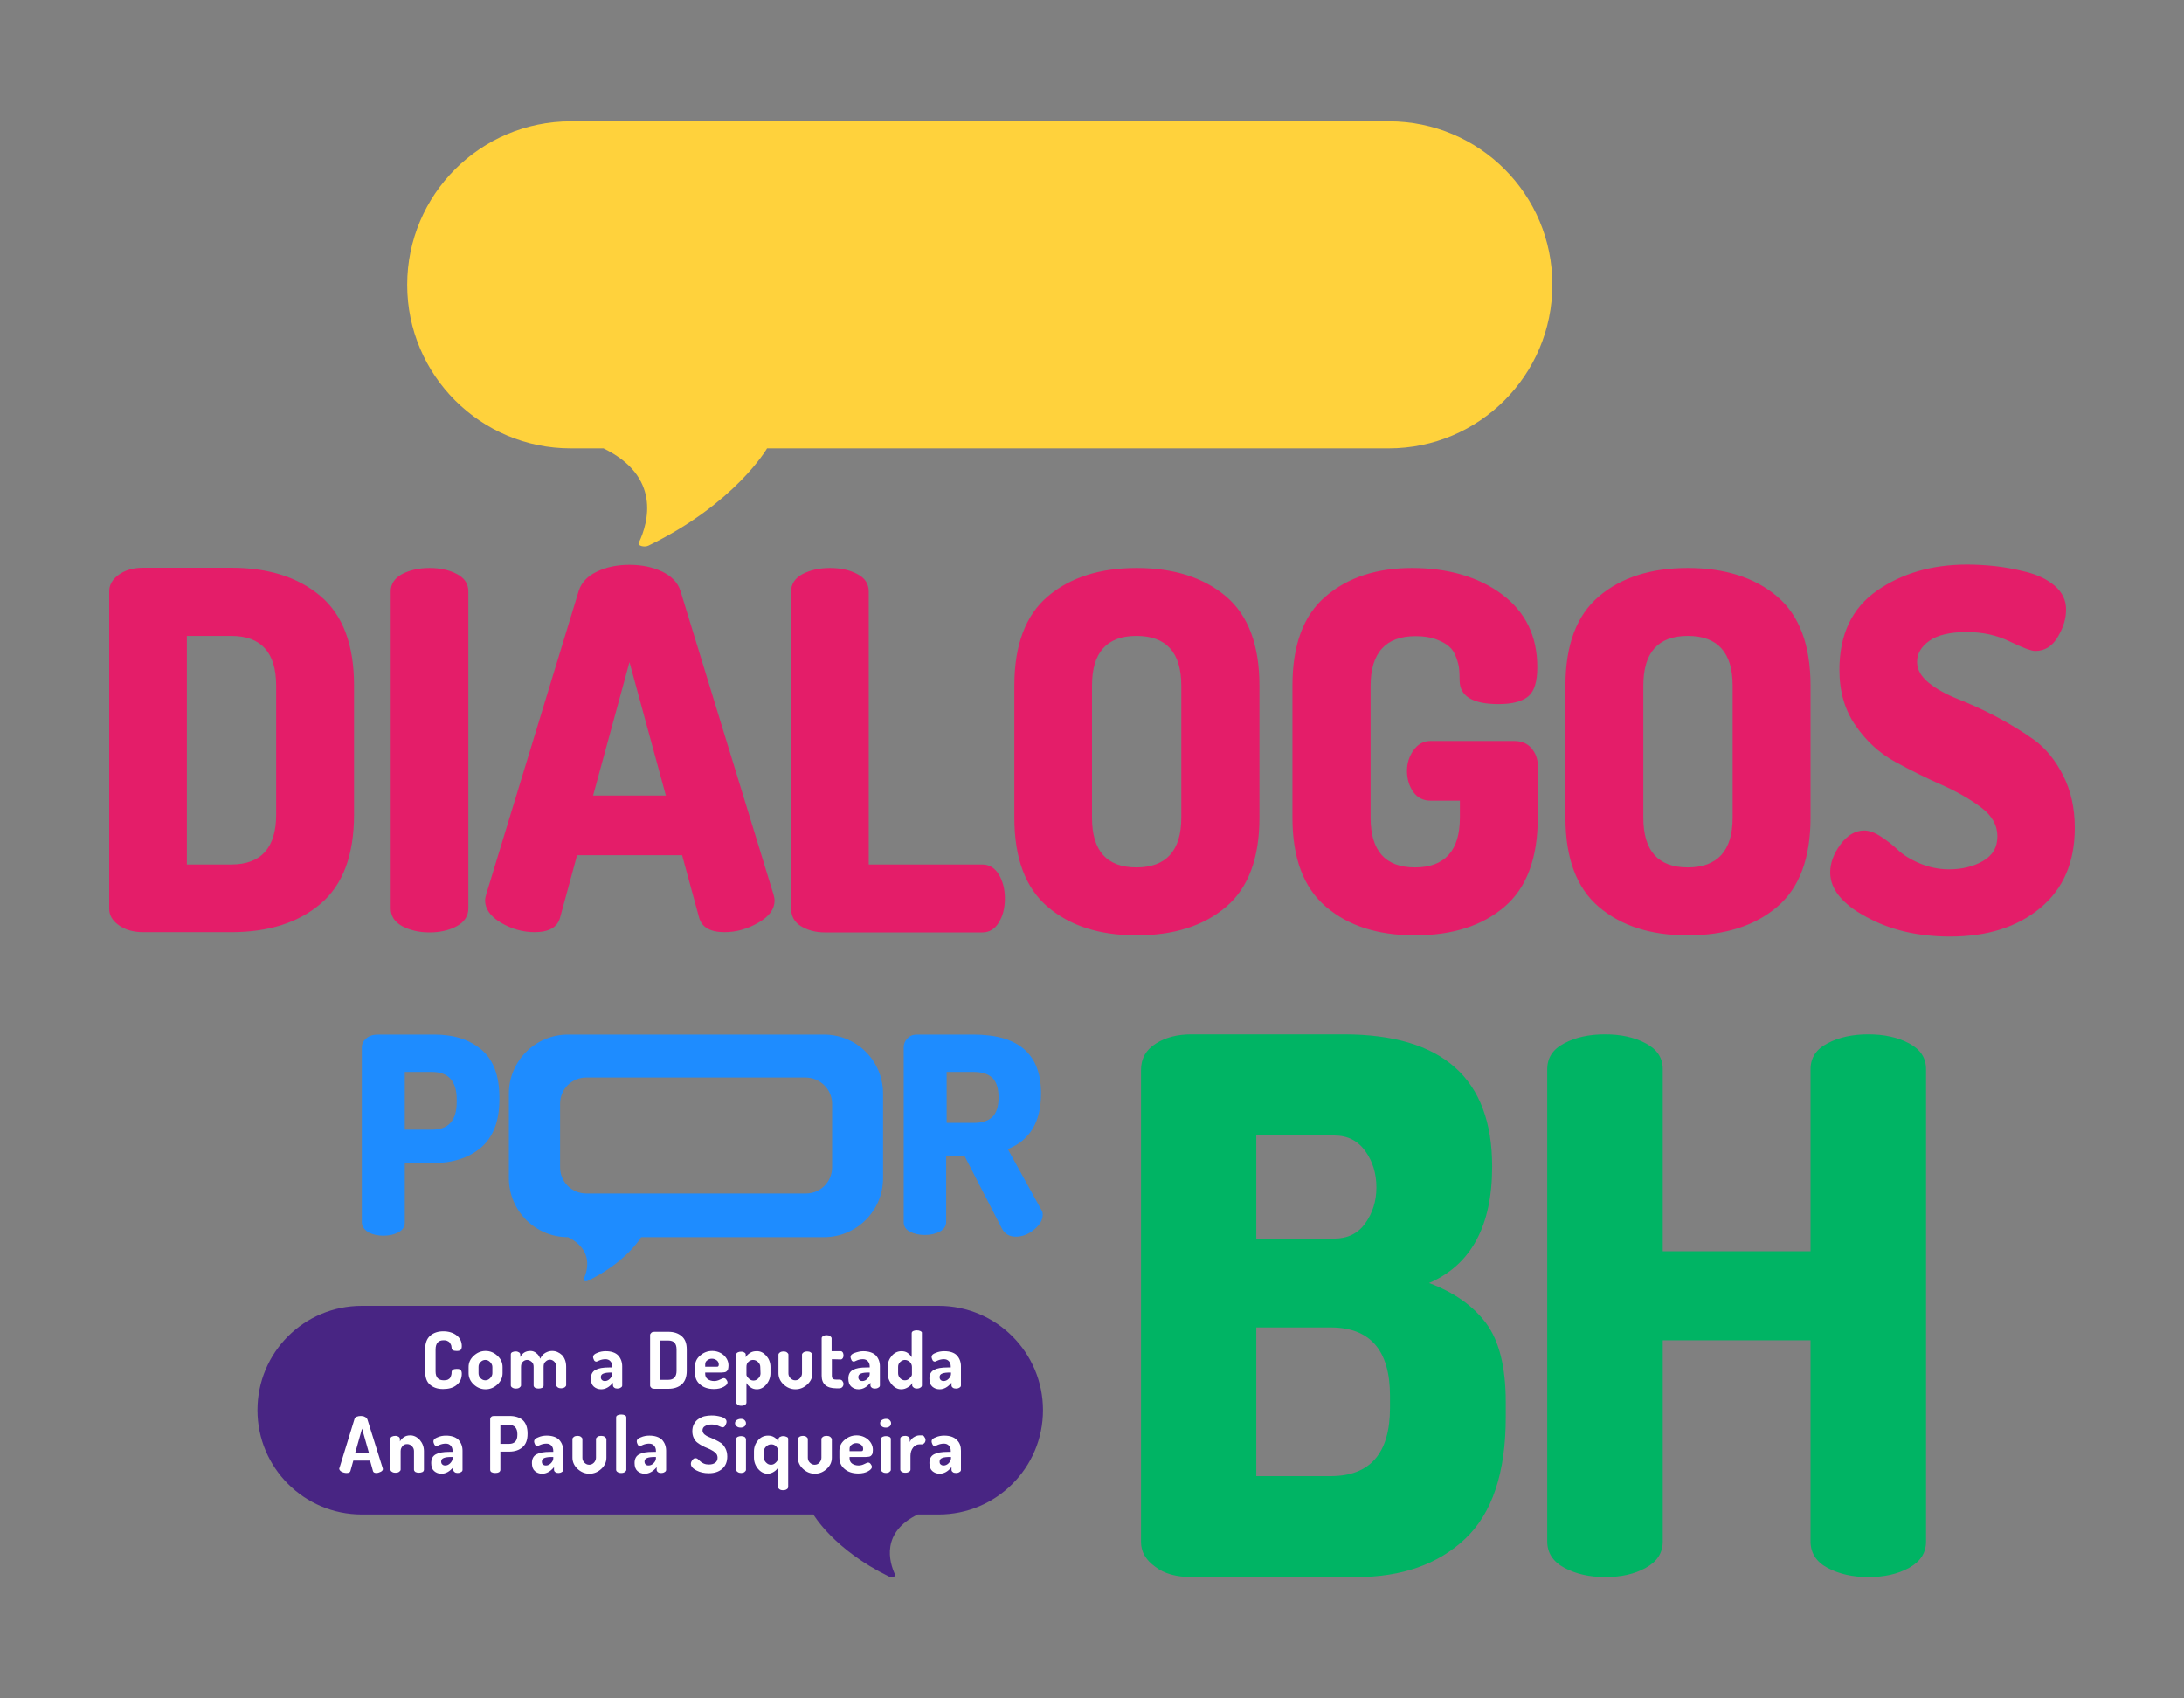
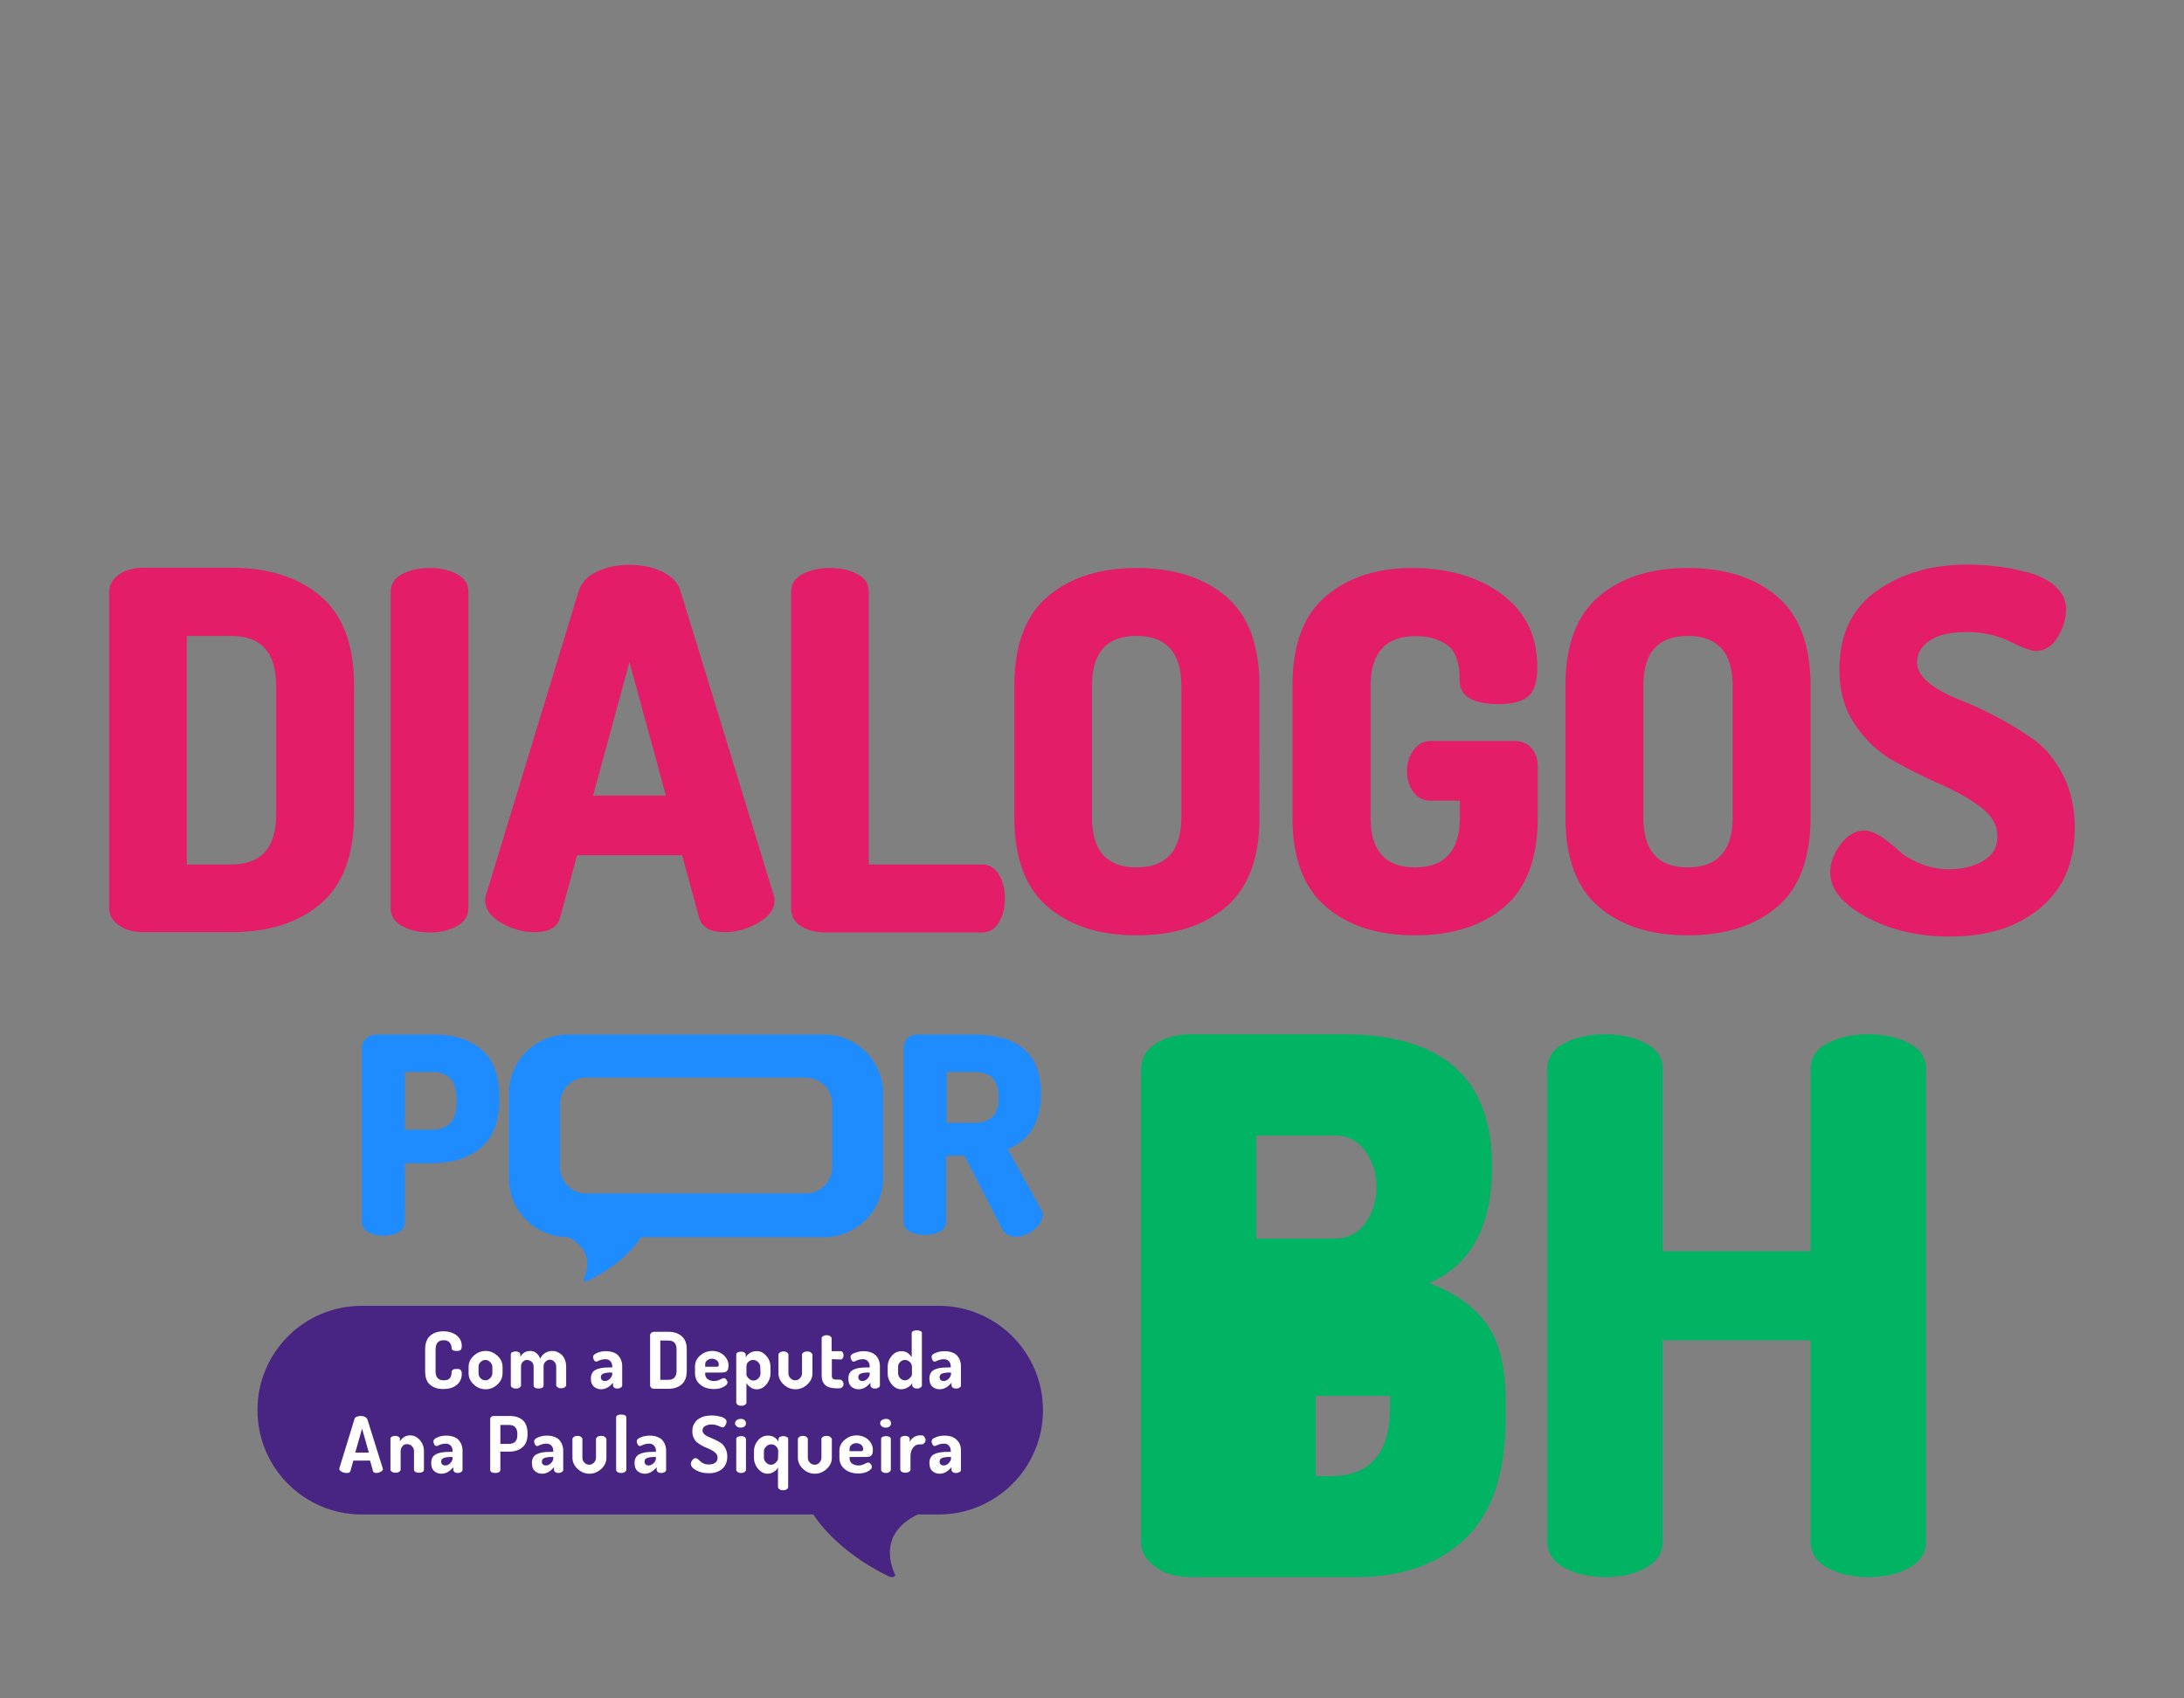
<svg xmlns="http://www.w3.org/2000/svg" version="1.1" id="Camada_1" x="0px" y="0px" viewBox="0 0 900 700" style="enable-background:new 0 0 900 700;" xml:space="preserve">
  <rect x="0" y="0" width="900" height="700" fill="#808080" stroke="none" />
  <style type="text/css">
	.st0{fill:#00B464;}
	.st1{fill:#482583;}
	.st2{fill:#FFFFFF;}
	.st3{fill:#1E8CFF;}
	.st4{fill:#E41D69;}
	.st5{fill:#FFD23C;}
</style>
  <g>
    <g>
-       <path class="st0" d="M470.2,635.6V441c0-4.7,2-8.3,6.1-10.9s9-3.8,14.7-3.8h62.7c40.8,0,61.2,18.2,61.2,54.5    c0,24.5-8.7,40.5-26,48c10.4,3.9,18.2,9.4,23.6,16.7c5.3,7.2,8,18,8,32.3v6.4c0,22.8-5.6,39.5-16.7,50    C592.7,644.7,577.7,650,559,650h-67.9c-6.3,0-11.4-1.4-15.1-4.3C472.1,642.9,470.2,639.5,470.2,635.6L470.2,635.6z M517.7,510.5    h32.1c5.5,0,9.8-2.1,12.8-6.3s4.6-9.1,4.6-14.8s-1.5-10.7-4.6-15s-7.3-6.4-12.8-6.4h-32.1V510.5L517.7,510.5z M517.7,608.4h30.6    c16.3,0,24.5-9.4,24.5-28.2v-4.9c0-18.8-8.2-28.2-24.5-28.2h-30.6V608.4L517.7,608.4z M637.6,635.3V440.7c0-4.7,2.3-8.3,7-10.7    c4.7-2.5,10.3-3.7,16.8-3.7s12.1,1.2,16.8,3.7c4.7,2.5,7,6,7,10.7v75h60.9v-75c0-4.7,2.3-8.3,7-10.7c4.7-2.5,10.3-3.7,16.8-3.7    s12.1,1.2,16.8,3.7c4.7,2.5,7,6,7,10.7v194.6c0,4.7-2.3,8.3-7,10.9s-10.3,3.8-16.8,3.8s-12.1-1.3-16.8-3.8s-7-6.2-7-10.9v-82.9    h-60.9v82.9c0,4.7-2.3,8.3-7,10.9S668,650,661.5,650s-12.1-1.3-16.8-3.8S637.6,640,637.6,635.3L637.6,635.3z" />
+       <path class="st0" d="M470.2,635.6V441c0-4.7,2-8.3,6.1-10.9s9-3.8,14.7-3.8h62.7c40.8,0,61.2,18.2,61.2,54.5    c0,24.5-8.7,40.5-26,48c10.4,3.9,18.2,9.4,23.6,16.7c5.3,7.2,8,18,8,32.3v6.4c0,22.8-5.6,39.5-16.7,50    C592.7,644.7,577.7,650,559,650h-67.9c-6.3,0-11.4-1.4-15.1-4.3C472.1,642.9,470.2,639.5,470.2,635.6L470.2,635.6z M517.7,510.5    h32.1c5.5,0,9.8-2.1,12.8-6.3s4.6-9.1,4.6-14.8s-1.5-10.7-4.6-15s-7.3-6.4-12.8-6.4h-32.1V510.5L517.7,510.5z M517.7,608.4h30.6    c16.3,0,24.5-9.4,24.5-28.2v-4.9h-30.6V608.4L517.7,608.4z M637.6,635.3V440.7c0-4.7,2.3-8.3,7-10.7    c4.7-2.5,10.3-3.7,16.8-3.7s12.1,1.2,16.8,3.7c4.7,2.5,7,6,7,10.7v75h60.9v-75c0-4.7,2.3-8.3,7-10.7c4.7-2.5,10.3-3.7,16.8-3.7    s12.1,1.2,16.8,3.7c4.7,2.5,7,6,7,10.7v194.6c0,4.7-2.3,8.3-7,10.9s-10.3,3.8-16.8,3.8s-12.1-1.3-16.8-3.8s-7-6.2-7-10.9v-82.9    h-60.9v82.9c0,4.7-2.3,8.3-7,10.9S668,650,661.5,650s-12.1-1.3-16.8-3.8S637.6,640,637.6,635.3L637.6,635.3z" />
      <g>
        <path class="st1" d="M149.1,538.2h237.7c23.8,0,43,19.3,43,43l0,0c0,23.8-19.3,43-43,43h-8.6c-15.1,7.3-11.9,19.4-9.3,24.9     c0.3,0.7-1.5,1.2-2.5,0.7c-22.8-11.1-31.2-25.6-31.2-25.6H149.1c-23.8,0-43-19.3-43-43l0,0C106.1,557.4,125.3,538.2,149.1,538.2     L149.1,538.2z" />
        <path class="st2" d="M179.5,556.2v9c0,2.5,1.1,3.7,3.4,3.7c0.7,0,1.3-0.1,1.7-0.3s0.8-0.5,1-0.9c0.2-0.4,0.3-0.8,0.4-1.1     s0.1-0.7,0.1-1.1c0.1-0.9,0.8-1.3,2.1-1.3c0.8,0,1.3,0.1,1.6,0.4s0.5,0.8,0.5,1.6c0,1.9-0.7,3.5-2.1,4.6     c-1.4,1.2-3.3,1.7-5.6,1.7s-4-0.6-5.4-1.8s-2-3-2-5.6v-9c0-2.5,0.7-4.4,2.1-5.6s3.2-1.8,5.4-1.8s4.1,0.6,5.5,1.7     c1.4,1.1,2.1,2.6,2.1,4.4c0,0.8-0.2,1.3-0.5,1.6c-0.3,0.3-0.9,0.4-1.6,0.4c-1.4,0-2.1-0.4-2.1-1.3c0-0.3-0.1-0.5-0.1-0.7     c0-0.2-0.1-0.5-0.3-0.8s-0.3-0.6-0.5-0.8s-0.5-0.4-1-0.6c-0.4-0.2-0.9-0.2-1.5-0.2C180.6,552.4,179.5,553.7,179.5,556.2     L179.5,556.2z M205,558.8c1.4,1.3,2.1,2.8,2.1,4.6v2.6c0,1.7-0.7,3.3-2.1,4.6s-3,2-4.9,2s-3.5-0.7-4.9-2     c-1.4-1.3-2.1-2.9-2.1-4.6v-2.6c0-1.8,0.7-3.3,2.1-4.6s3-2,4.9-2S203.6,557.5,205,558.8L205,558.8z M202.9,563.4     c0-0.7-0.3-1.4-0.9-2s-1.2-0.9-2-0.9s-1.4,0.3-2,0.9c-0.6,0.6-0.8,1.2-0.8,2v2.6c0,0.8,0.3,1.5,0.8,2c0.6,0.6,1.2,0.9,2,0.9     s1.4-0.3,2-0.9c0.6-0.6,0.9-1.3,0.9-2V563.4z M227.5,556.8c-1,0-1.9,0.3-2.8,0.8s-1.6,1.4-2.1,2.4c-0.3-1-0.9-1.8-1.6-2.3     c-0.7-0.6-1.5-0.9-2.4-0.9c-1.9,0-3.3,0.8-4.2,2.5v-1c0-0.4-0.2-0.7-0.5-0.9s-0.8-0.4-1.3-0.4c-0.6,0-1.1,0.1-1.5,0.3     c-0.4,0.2-0.6,0.5-0.6,0.9V571c0,0.3,0.2,0.7,0.6,0.9c0.4,0.3,0.9,0.4,1.5,0.4s1.1-0.1,1.5-0.4s0.6-0.6,0.6-0.9v-7.6     c0-0.9,0.2-1.6,0.7-2.1c0.5-0.5,1.1-0.8,1.8-0.8s1.3,0.3,1.9,0.8s0.8,1.2,0.8,2.1v7.6c0,0.4,0.2,0.7,0.6,1     c0.4,0.2,0.9,0.3,1.4,0.3c0.6,0,1.1-0.1,1.5-0.3c0.4-0.2,0.6-0.5,0.6-1v-7.7c0-0.9,0.2-1.6,0.8-2.1c0.5-0.5,1.1-0.8,1.8-0.8     s1.3,0.3,1.8,0.8c0.5,0.5,0.8,1.2,0.8,2.1v7.6c0,0.3,0.2,0.6,0.6,0.9s0.9,0.4,1.4,0.4s1-0.1,1.5-0.4c0.4-0.3,0.6-0.6,0.6-0.9     v-7.6c0-2-0.6-3.6-1.7-4.8C230.4,557.4,229.1,556.8,227.5,556.8L227.5,556.8z M254.7,558.6c1.1,1.2,1.7,2.7,1.7,4.5v7.9     c0,0.4-0.2,0.7-0.6,0.9c-0.4,0.3-0.9,0.4-1.4,0.4c-0.5,0-1-0.1-1.3-0.4c-0.4-0.3-0.5-0.6-0.5-1v-1c-1.5,1.8-3.1,2.7-4.9,2.7     c-1.2,0-2.2-0.4-3-1.1s-1.2-1.8-1.2-3.3c0-1.7,0.6-2.9,1.9-3.6s3.1-1,5.6-1h1.3v-0.4c0-0.8-0.2-1.5-0.7-2.1     c-0.5-0.6-1.2-0.9-2.1-0.9s-1.8,0.2-2.5,0.5s-1.1,0.5-1.2,0.5c-0.4,0-0.8-0.2-1-0.6s-0.4-0.9-0.4-1.4c0-0.6,0.6-1.2,1.7-1.6     c1.1-0.5,2.3-0.7,3.5-0.7C251.9,556.9,253.6,557.5,254.7,558.6L254.7,558.6z M252.3,565.7h-0.5c-1.3,0-2.3,0.1-3.1,0.4     s-1.1,0.8-1.1,1.5c0,0.5,0.2,1,0.5,1.2c0.3,0.3,0.7,0.4,1.2,0.4c0.7,0,1.4-0.3,2-0.9s1-1.3,1-2L252.3,565.7L252.3,565.7z      M283,556.2v8.8c0,2.5-0.7,4.4-2.1,5.6s-3.2,1.8-5.5,1.8h-5.7c-0.5,0-1-0.1-1.3-0.4s-0.5-0.6-0.5-0.9v-20.9     c0-0.3,0.2-0.6,0.5-0.9c0.3-0.3,0.8-0.4,1.3-0.4h5.7c2.3,0,4.1,0.6,5.5,1.8S283,553.6,283,556.2L283,556.2z M278.8,556.2     c0-2.5-1.1-3.7-3.4-3.7h-3.3v16.2h3.3c2.2,0,3.4-1.2,3.4-3.7V556.2L278.8,556.2z M290.6,565.7v0.5c0,0.9,0.3,1.7,1,2.2     s1.6,0.8,2.7,0.8c0.8,0,1.6-0.2,2.4-0.6s1.3-0.6,1.5-0.6c0.5,0,0.8,0.2,1.1,0.6c0.3,0.4,0.5,0.8,0.5,1.2c0,0.6-0.5,1.2-1.6,1.8     s-2.4,0.9-4,0.9c-2.3,0-4.2-0.6-5.6-1.8c-1.5-1.2-2.2-2.8-2.2-4.8v-2.7c0-1.8,0.7-3.3,2.1-4.5s3-1.9,5-1.9c1.8,0,3.4,0.6,4.7,1.7     c1.3,1.2,2,2.6,2,4.3c0,0.6-0.1,1.2-0.2,1.6c-0.2,0.4-0.4,0.7-0.7,0.9s-0.6,0.3-0.9,0.3s-0.6,0.1-1.1,0.1H290.6L290.6,565.7z      M290.6,563.3h4.7c0.3,0,0.6,0,0.7-0.2c0.1-0.1,0.2-0.3,0.2-0.7c0-0.7-0.3-1.3-0.8-1.7s-1.2-0.7-2-0.7c-0.8,0-1.4,0.2-2,0.7     c-0.6,0.4-0.8,1-0.8,1.7L290.6,563.3L290.6,563.3z M315.8,558.8c1.1,1.3,1.7,2.8,1.7,4.6v2.6c0,1.7-0.6,3.3-1.7,4.6     c-1.1,1.3-2.4,2-3.9,2c-0.9,0-1.8-0.2-2.6-0.8c-0.8-0.5-1.3-1.1-1.7-1.8v8.1c0,0.3-0.2,0.7-0.6,0.9c-0.4,0.3-0.9,0.4-1.5,0.4     s-1.1-0.1-1.5-0.4s-0.6-0.6-0.6-0.9v-19.8c0-0.4,0.2-0.7,0.6-0.9c0.4-0.2,0.8-0.3,1.4-0.3s1,0.1,1.4,0.4c0.4,0.2,0.5,0.5,0.5,0.9     v1c0.4-0.7,1-1.3,1.8-1.8c0.8-0.5,1.6-0.7,2.6-0.7C313.3,556.8,314.6,557.5,315.8,558.8L315.8,558.8z M313.3,563.4     c0-0.8-0.3-1.4-0.9-2s-1.3-0.9-2.1-0.9c-0.7,0-1.4,0.3-1.9,0.8c-0.6,0.5-0.8,1.2-0.8,2.1v3.2c0,0.4,0.3,0.9,0.9,1.5     c0.6,0.6,1.2,0.9,2,0.9s1.4-0.3,2-0.9s0.9-1.3,0.9-2L313.3,563.4L313.3,563.4z M334.1,557.4c-0.4-0.3-0.9-0.4-1.5-0.4     c-0.6,0-1,0.1-1.5,0.4c-0.4,0.3-0.6,0.6-0.6,0.9v7.7c0,0.8-0.3,1.4-0.8,2c-0.5,0.6-1.2,0.9-2,0.9s-1.4-0.3-2-0.9s-0.8-1.3-0.8-2     v-7.7c0-0.3-0.2-0.6-0.6-0.9s-0.9-0.4-1.4-0.4s-1,0.1-1.5,0.4c-0.4,0.3-0.6,0.6-0.6,0.9v7.7c0,1.7,0.7,3.3,2.1,4.6s3,2,4.9,2     s3.5-0.7,4.9-2c1.4-1.3,2.1-2.8,2.1-4.6v-7.8C334.6,558,334.5,557.7,334.1,557.4L334.1,557.4z M346.5,560.3     c0.3,0,0.6-0.2,0.8-0.5s0.3-0.7,0.3-1.2s-0.1-0.8-0.3-1.2c-0.2-0.3-0.5-0.5-0.8-0.5h-3.8v-5.3c0-0.3-0.2-0.6-0.6-0.9     s-0.9-0.4-1.5-0.4c-0.5,0-1,0.1-1.4,0.4c-0.4,0.2-0.6,0.5-0.6,0.9v15.4c0,3.4,2,5.2,6,5.2h1.2c0.6,0,1-0.2,1.3-0.5     s0.5-0.8,0.5-1.3s-0.2-0.9-0.5-1.3c-0.3-0.4-0.8-0.5-1.3-0.5h-1.2c-0.7,0-1.1-0.1-1.4-0.4c-0.3-0.2-0.4-0.7-0.4-1.3v-6.7     L346.5,560.3L346.5,560.3z M360.9,558.6c1.1,1.2,1.7,2.7,1.7,4.5v7.9c0,0.4-0.2,0.7-0.6,0.9c-0.4,0.3-0.9,0.4-1.5,0.4     c-0.5,0-1-0.1-1.3-0.4c-0.4-0.3-0.5-0.6-0.5-1v-1c-1.5,1.8-3.1,2.7-4.9,2.7c-1.2,0-2.2-0.4-3-1.1s-1.2-1.8-1.2-3.3     c0-1.7,0.6-2.9,1.9-3.6s3.1-1,5.6-1h1.3v-0.4c0-0.8-0.2-1.5-0.7-2.1c-0.5-0.6-1.2-0.9-2.1-0.9s-1.8,0.2-2.5,0.5s-1.1,0.5-1.2,0.5     c-0.4,0-0.8-0.2-1-0.6s-0.4-0.9-0.4-1.4c0-0.6,0.5-1.2,1.7-1.6s2.3-0.7,3.5-0.7C358,556.9,359.7,557.5,360.9,558.6L360.9,558.6z      M358.4,565.7h-0.5c-1.3,0-2.3,0.1-3.1,0.4s-1.1,0.8-1.1,1.5c0,0.5,0.2,1,0.5,1.2c0.3,0.3,0.7,0.4,1.2,0.4c0.7,0,1.4-0.3,2-0.9     c0.6-0.6,1-1.3,1-2L358.4,565.7L358.4,565.7z M379.9,549.4V571c0,0.3-0.2,0.7-0.6,0.9c-0.4,0.3-0.9,0.4-1.5,0.4     c-0.5,0-0.9-0.1-1.3-0.4c-0.4-0.3-0.6-0.6-0.6-0.9V570c-0.3,0.7-0.9,1.3-1.8,1.8c-0.8,0.5-1.7,0.8-2.7,0.8c-1.5,0-2.8-0.7-3.9-2     c-1.1-1.3-1.7-2.9-1.7-4.6v-2.6c0-1.8,0.6-3.3,1.7-4.6s2.5-1.9,4-1.9c0.9,0,1.8,0.2,2.5,0.7c0.7,0.5,1.3,1.1,1.7,1.8v-9.9     c0-0.4,0.2-0.7,0.6-0.9c0.4-0.2,0.9-0.3,1.5-0.3s1.1,0.1,1.5,0.3S380,549.1,379.9,549.4L379.9,549.4z M375.8,563.4     c0-0.8-0.3-1.5-0.9-2.1c-0.6-0.5-1.3-0.8-2-0.8s-1.4,0.3-2,0.9c-0.6,0.6-0.8,1.2-0.8,2v2.6c0,0.8,0.3,1.4,0.8,2     c0.6,0.6,1.2,0.9,2,0.9s1.4-0.3,2-0.9c0.6-0.6,0.9-1.1,0.9-1.5L375.8,563.4L375.8,563.4z M394.3,558.6c1.1,1.2,1.7,2.7,1.7,4.5     v7.9c0,0.4-0.2,0.7-0.6,0.9c-0.4,0.3-0.9,0.4-1.5,0.4c-0.5,0-1-0.1-1.3-0.4c-0.4-0.3-0.5-0.6-0.5-1v-1c-1.5,1.8-3.1,2.7-4.9,2.7     c-1.2,0-2.2-0.4-3-1.1s-1.2-1.8-1.2-3.3c0-1.7,0.6-2.9,1.9-3.6s3.1-1,5.6-1h1.3v-0.4c0-0.8-0.2-1.5-0.7-2.1     c-0.5-0.6-1.2-0.9-2.1-0.9s-1.8,0.2-2.5,0.5s-1.1,0.5-1.2,0.5c-0.4,0-0.8-0.2-1-0.6s-0.4-0.9-0.4-1.4c0-0.6,0.5-1.2,1.7-1.6     c1.1-0.5,2.3-0.7,3.5-0.7C391.5,556.9,393.2,557.5,394.3,558.6L394.3,558.6z M391.9,565.7h-0.5c-1.3,0-2.3,0.1-3.1,0.4     s-1.1,0.8-1.1,1.5c0,0.5,0.2,1,0.5,1.2c0.3,0.3,0.7,0.4,1.2,0.4c0.7,0,1.4-0.3,2-0.9s1-1.3,1-2L391.9,565.7L391.9,565.7z      M157.7,605.1c0,0.2,0.1,0.3,0.1,0.3c0,0.5-0.3,0.9-0.9,1.2c-0.6,0.3-1.2,0.5-1.8,0.5c-0.8,0-1.3-0.3-1.4-0.8l-1.2-4.3h-6.9     l-1.2,4.3c-0.2,0.6-0.7,0.8-1.6,0.8c-0.7,0-1.4-0.2-2-0.5c-0.6-0.3-1-0.8-1-1.3c0,0,0-0.2,0.1-0.3l6.2-20.2     c0.1-0.4,0.4-0.7,0.9-0.9c0.5-0.2,1.1-0.3,1.7-0.3s1.2,0.1,1.7,0.4c0.5,0.2,0.8,0.6,1,1L157.7,605.1L157.7,605.1z M152,598.7     l-2.8-9.9l-2.8,9.9H152z M169.1,591.6c-1,0-1.9,0.2-2.6,0.7c-0.8,0.5-1.3,1.1-1.7,1.8v-1c0-0.4-0.2-0.7-0.5-0.9s-0.8-0.4-1.3-0.4     c-0.6,0-1.1,0.1-1.5,0.3c-0.4,0.2-0.6,0.5-0.6,0.9v12.7c0,0.3,0.2,0.7,0.6,0.9c0.4,0.3,0.9,0.4,1.5,0.4s1.1-0.1,1.5-0.4     s0.6-0.6,0.6-0.9v-7.6c0-0.9,0.3-1.5,0.8-2.1s1.1-0.8,1.9-0.8c0.8,0,1.4,0.3,2,0.9c0.6,0.6,0.8,1.3,0.8,2v7.6     c0,0.4,0.2,0.7,0.6,1c0.4,0.2,0.9,0.3,1.4,0.3s1.1-0.1,1.5-0.3c0.4-0.2,0.6-0.6,0.6-1v-7.6c0-1.8-0.6-3.3-1.7-4.6     C171.9,592.3,170.6,591.6,169.1,591.6L169.1,591.6z M188.9,593.4c1.1,1.2,1.7,2.7,1.7,4.5v7.9c0,0.4-0.2,0.7-0.6,0.9     c-0.4,0.3-0.9,0.4-1.4,0.4c-0.5,0-1-0.1-1.3-0.4c-0.4-0.3-0.5-0.6-0.5-1v-1c-1.5,1.8-3.1,2.7-4.9,2.7c-1.2,0-2.2-0.4-3-1.1     s-1.2-1.8-1.2-3.3c0-1.7,0.6-2.9,1.9-3.6s3.1-1,5.6-1h1.3V598c0-0.8-0.2-1.5-0.7-2.1c-0.5-0.6-1.2-0.9-2.1-0.9s-1.8,0.2-2.5,0.5     s-1.1,0.5-1.2,0.5c-0.4,0-0.8-0.2-1-0.6s-0.4-0.9-0.4-1.4c0-0.6,0.6-1.2,1.7-1.6c1.1-0.5,2.3-0.7,3.5-0.7     C186,591.7,187.8,592.3,188.9,593.4L188.9,593.4z M186.5,600.5H186c-1.3,0-2.3,0.1-3.1,0.4s-1.1,0.8-1.1,1.5c0,0.5,0.2,1,0.5,1.2     c0.3,0.3,0.7,0.4,1.2,0.4c0.7,0,1.4-0.3,2-0.9s1-1.3,1-2L186.5,600.5L186.5,600.5z M215.4,585.3c1.3,1.2,2,3,2,5.5v0.2     c0,2.5-0.7,4.3-2.1,5.5c-1.4,1.2-3.2,1.8-5.5,1.8h-3.6v7.5c0,0.4-0.2,0.7-0.6,1c-0.4,0.2-0.9,0.3-1.5,0.3s-1.1-0.1-1.5-0.3     c-0.4-0.2-0.6-0.6-0.6-1v-20.9c0-0.3,0.1-0.6,0.4-0.9c0.3-0.3,0.7-0.4,1.1-0.4h6.5C212.3,583.6,214.1,584.2,215.4,585.3     L215.4,585.3z M213.2,591c0-1.2-0.3-2.1-0.9-2.8c-0.6-0.6-1.4-0.9-2.5-0.9h-3.6v7.8h3.6c1.1,0,1.9-0.3,2.5-0.9     c0.6-0.6,0.9-1.5,0.9-2.8V591L213.2,591z M230.4,593.4c1.1,1.2,1.7,2.7,1.7,4.5v7.9c0,0.4-0.2,0.7-0.6,0.9     c-0.4,0.3-0.9,0.4-1.4,0.4c-0.5,0-1-0.1-1.3-0.4c-0.4-0.3-0.5-0.6-0.5-1v-1c-1.5,1.8-3.1,2.7-4.9,2.7c-1.2,0-2.2-0.4-3-1.1     s-1.2-1.8-1.2-3.3c0-1.7,0.6-2.9,1.9-3.6c1.3-0.7,3.1-1,5.6-1h1.3V598c0-0.8-0.2-1.5-0.7-2.1c-0.5-0.6-1.2-0.9-2.1-0.9     s-1.8,0.2-2.5,0.5s-1.1,0.5-1.2,0.5c-0.4,0-0.8-0.2-1-0.6s-0.4-0.9-0.4-1.4c0-0.6,0.6-1.2,1.7-1.6c1.1-0.5,2.3-0.7,3.5-0.7     C227.5,591.7,229.3,592.3,230.4,593.4L230.4,593.4z M228,600.5h-0.5c-1.3,0-2.3,0.1-3.1,0.4s-1.1,0.8-1.1,1.5     c0,0.5,0.1,1,0.5,1.2c0.3,0.3,0.7,0.4,1.2,0.4c0.7,0,1.4-0.3,2-0.9s1-1.3,1-2L228,600.5L228,600.5z M249.2,592.2     c-0.4-0.3-0.9-0.4-1.5-0.4c-0.6,0-1.1,0.1-1.5,0.4c-0.4,0.3-0.6,0.6-0.6,0.9v7.7c0,0.8-0.3,1.4-0.8,2c-0.6,0.6-1.2,0.9-2,0.9     s-1.4-0.3-2-0.9s-0.8-1.3-0.8-2v-7.7c0-0.3-0.2-0.6-0.6-0.9s-0.9-0.4-1.4-0.4s-1.1,0.1-1.5,0.4c-0.4,0.3-0.6,0.6-0.6,0.9v7.7     c0,1.7,0.7,3.3,2.1,4.6s3,2,4.9,2s3.5-0.7,4.9-2s2.1-2.8,2.1-4.6v-7.8C249.8,592.8,249.6,592.5,249.2,592.2L249.2,592.2z      M257.5,583.3c-0.4-0.2-0.9-0.3-1.5-0.3c-0.6,0-1.1,0.1-1.5,0.3c-0.4,0.2-0.6,0.5-0.6,0.9v21.6c0,0.3,0.2,0.7,0.6,0.9     c0.4,0.3,0.9,0.4,1.5,0.4c0.6,0,1-0.1,1.5-0.4c0.4-0.3,0.6-0.6,0.6-0.9v-21.6C258.1,583.8,257.9,583.5,257.5,583.3L257.5,583.3z      M272.8,593.4c1.1,1.2,1.7,2.7,1.7,4.5v7.9c0,0.4-0.2,0.7-0.6,0.9c-0.4,0.3-0.9,0.4-1.5,0.4c-0.5,0-1-0.1-1.3-0.4     c-0.4-0.3-0.5-0.6-0.5-1v-1c-1.5,1.8-3.1,2.7-4.9,2.7c-1.2,0-2.2-0.4-3-1.1s-1.2-1.8-1.2-3.3c0-1.7,0.6-2.9,1.9-3.6s3.1-1,5.6-1     h1.3V598c0-0.8-0.2-1.5-0.7-2.1c-0.5-0.6-1.2-0.9-2.1-0.9s-1.8,0.2-2.5,0.5s-1.1,0.5-1.2,0.5c-0.4,0-0.8-0.2-1-0.6     s-0.4-0.9-0.4-1.4c0-0.6,0.5-1.2,1.7-1.6c1.1-0.5,2.3-0.7,3.5-0.7C269.9,591.7,271.6,592.3,272.8,593.4L272.8,593.4z      M270.3,600.5h-0.5c-1.3,0-2.3,0.1-3.1,0.4s-1.1,0.8-1.1,1.5c0,0.5,0.2,1,0.5,1.2c0.3,0.3,0.7,0.4,1.2,0.4c0.7,0,1.4-0.3,2-0.9     c0.6-0.6,1-1.3,1-2L270.3,600.5L270.3,600.5z M297.2,594.8c-0.8-0.5-1.6-1-2.5-1.4s-1.7-0.8-2.5-1.1c-0.8-0.3-1.4-0.7-1.9-1.1     c-0.5-0.5-0.8-1-0.8-1.6c0-0.8,0.3-1.4,1-1.8s1.5-0.7,2.7-0.7c1,0,2,0.2,2.9,0.6s1.4,0.6,1.6,0.6c0.5,0,0.9-0.2,1.2-0.8     s0.5-1,0.5-1.5c0-0.5-0.2-1-0.7-1.3s-1-0.7-1.7-0.8c-0.7-0.2-1.4-0.3-2-0.4c-0.6-0.1-1.2-0.1-1.8-0.1c-1,0-1.9,0.1-2.8,0.3     c-0.9,0.2-1.7,0.6-2.5,1.1c-0.8,0.5-1.4,1.2-1.9,2.1c-0.5,0.9-0.7,1.9-0.7,3c0,1,0.2,2,0.6,2.8s0.9,1.5,1.5,1.9     c0.6,0.5,1.3,0.9,2,1.3c0.7,0.4,1.5,0.7,2.2,1s1.4,0.6,2,1c0.6,0.3,1.1,0.8,1.5,1.2s0.6,1.1,0.6,1.7c0,0.9-0.3,1.6-1,2.1     c-0.7,0.5-1.5,0.7-2.6,0.7c-0.8,0-1.4-0.1-2.1-0.4s-1.1-0.6-1.4-0.9s-0.7-0.6-1-0.9s-0.7-0.4-1-0.4c-0.5,0-0.9,0.2-1.3,0.8     c-0.4,0.5-0.6,1-0.6,1.5c0,1,0.7,1.9,2.2,2.7c1.5,0.8,3.2,1.2,5.2,1.2c2.3,0,4.1-0.6,5.5-1.8c1.4-1.2,2.1-2.9,2.1-5.1     c0-1.3-0.3-2.5-0.8-3.4S297.9,595.3,297.2,594.8L297.2,594.8z M305.3,584.8c-0.7,0-1.2,0.2-1.7,0.5c-0.5,0.4-0.7,0.8-0.7,1.3     s0.2,0.9,0.7,1.3c0.5,0.4,1,0.5,1.7,0.5c0.6,0,1.1-0.2,1.5-0.5s0.6-0.8,0.6-1.3s-0.2-0.9-0.6-1.3     C306.4,584.9,305.9,584.8,305.3,584.8z M306.8,592.2c-0.4-0.2-0.9-0.3-1.4-0.3s-1,0.1-1.4,0.3c-0.4,0.2-0.6,0.5-0.6,0.9v12.7     c0,0.3,0.2,0.7,0.6,0.9c0.4,0.3,0.9,0.4,1.4,0.4s1-0.1,1.4-0.4c0.4-0.3,0.6-0.6,0.6-0.9v-12.7     C307.3,592.7,307.1,592.4,306.8,592.2z M324.8,593.1v19.8c0,0.3-0.2,0.7-0.6,0.9c-0.4,0.3-0.9,0.4-1.5,0.4s-1.1-0.1-1.5-0.4     c-0.4-0.3-0.6-0.6-0.6-0.9v-8.1c-0.3,0.7-0.9,1.3-1.7,1.8s-1.6,0.8-2.6,0.8c-1.5,0-2.8-0.7-3.9-2c-1.1-1.3-1.7-2.9-1.7-4.6v-2.6     c0-1.8,0.6-3.3,1.7-4.6c1.1-1.3,2.5-1.9,4.1-1.9c1,0,1.8,0.2,2.6,0.7c0.8,0.5,1.3,1.1,1.7,1.8v-1c0-0.4,0.2-0.7,0.5-0.9     c0.4-0.2,0.8-0.4,1.4-0.4s1,0.1,1.4,0.3C324.7,592.4,324.8,592.7,324.8,593.1L324.8,593.1z M320.7,598.2c0-0.8-0.3-1.5-0.9-2.1     s-1.2-0.8-2-0.8c-0.8,0-1.5,0.3-2.1,0.9c-0.6,0.6-0.9,1.2-0.9,2v2.6c0,0.8,0.3,1.4,0.9,2c0.6,0.6,1.2,0.9,2,0.9s1.4-0.3,2-0.9     s0.9-1.1,0.9-1.5L320.7,598.2L320.7,598.2z M342.1,592.2c-0.4-0.3-0.9-0.4-1.5-0.4c-0.6,0-1,0.1-1.5,0.4     c-0.4,0.3-0.6,0.6-0.6,0.9v7.7c0,0.8-0.3,1.4-0.8,2c-0.5,0.6-1.2,0.9-2,0.9s-1.4-0.3-2-0.9s-0.8-1.3-0.8-2v-7.7     c0-0.3-0.2-0.6-0.6-0.9s-0.9-0.4-1.4-0.4s-1,0.1-1.5,0.4c-0.4,0.3-0.6,0.6-0.6,0.9v7.7c0,1.7,0.7,3.3,2.1,4.6s3,2,4.9,2     s3.5-0.7,4.9-2c1.4-1.3,2.1-2.8,2.1-4.6v-7.8C342.6,592.8,342.5,592.5,342.1,592.2L342.1,592.2z M350.1,600.5v0.5     c0,0.9,0.3,1.7,1,2.2s1.6,0.8,2.7,0.8c0.8,0,1.6-0.2,2.4-0.6s1.3-0.6,1.5-0.6c0.5,0,0.8,0.2,1.1,0.6c0.3,0.4,0.5,0.8,0.5,1.2     c0,0.6-0.5,1.2-1.6,1.8s-2.4,0.9-4,0.9c-2.3,0-4.2-0.6-5.6-1.8c-1.5-1.2-2.2-2.8-2.2-4.8v-2.7c0-1.8,0.7-3.3,2.1-4.5s3-1.9,5-1.9     c1.8,0,3.4,0.6,4.7,1.7c1.3,1.2,2,2.6,2,4.3c0,0.6-0.1,1.2-0.2,1.6c-0.2,0.4-0.4,0.7-0.7,0.9s-0.6,0.3-0.9,0.3s-0.6,0.1-1.1,0.1     H350.1L350.1,600.5z M350.1,598.1h4.7c0.3,0,0.6,0,0.7-0.2c0.1-0.1,0.2-0.3,0.2-0.7c0-0.7-0.3-1.3-0.8-1.7s-1.2-0.7-2-0.7     c-0.8,0-1.4,0.2-2,0.7c-0.6,0.4-0.8,1-0.8,1.7L350.1,598.1L350.1,598.1z M365.1,584.8c-0.7,0-1.2,0.2-1.7,0.5s-0.7,0.8-0.7,1.3     s0.2,0.9,0.7,1.3c0.5,0.4,1,0.5,1.7,0.5c0.6,0,1.1-0.2,1.5-0.5s0.6-0.8,0.6-1.3s-0.2-0.9-0.6-1.3S365.7,584.8,365.1,584.8z      M366.5,592.2c-0.4-0.2-0.9-0.3-1.4-0.3s-1,0.1-1.4,0.3c-0.4,0.2-0.6,0.5-0.6,0.9v12.7c0,0.3,0.2,0.7,0.6,0.9     c0.4,0.3,0.9,0.4,1.4,0.4s1-0.1,1.4-0.4c0.4-0.3,0.6-0.6,0.6-0.9v-12.7C367.1,592.7,366.9,592.4,366.5,592.2z M379.9,591.6h-1     c-0.8,0-1.6,0.3-2.4,0.8s-1.3,1.2-1.6,2v-1.3c0-0.4-0.2-0.7-0.5-0.9s-0.8-0.4-1.3-0.4c-0.6,0-1.1,0.1-1.5,0.3     c-0.4,0.2-0.6,0.5-0.6,0.9v12.7c0,0.3,0.2,0.7,0.6,0.9c0.4,0.3,0.9,0.4,1.5,0.4s1-0.1,1.5-0.4s0.6-0.6,0.6-0.9V600     c0-1.4,0.4-2.5,1.1-3.4s1.6-1.3,2.6-1.3h1c0.4,0,0.7-0.2,1-0.5s0.5-0.8,0.5-1.3s-0.2-0.9-0.5-1.3     C380.7,591.8,380.3,591.6,379.9,591.6L379.9,591.6z M396,597.9v7.9c0,0.4-0.2,0.7-0.6,0.9c-0.4,0.3-0.9,0.4-1.5,0.4     c-0.5,0-1-0.1-1.3-0.4c-0.4-0.3-0.5-0.6-0.5-1v-1c-1.5,1.8-3.1,2.7-4.9,2.7c-1.2,0-2.2-0.4-3-1.1s-1.2-1.8-1.2-3.3     c0-1.7,0.6-2.9,1.9-3.6c1.3-0.7,3.1-1,5.6-1h1.3V598c0-0.8-0.2-1.5-0.7-2.1c-0.5-0.6-1.2-0.9-2.1-0.9s-1.8,0.2-2.5,0.5     s-1.1,0.5-1.2,0.5c-0.4,0-0.8-0.2-1-0.6s-0.4-0.9-0.4-1.4c0-0.6,0.5-1.2,1.7-1.6c1.1-0.5,2.3-0.7,3.5-0.7c2.3,0,4.1,0.6,5.2,1.8     C395.5,594.6,396,596.1,396,597.9L396,597.9z M391.9,600.5h-0.5c-1.3,0-2.3,0.1-3.1,0.4s-1.1,0.8-1.1,1.5c0,0.5,0.1,1,0.5,1.2     c0.3,0.3,0.7,0.4,1.2,0.4c0.7,0,1.4-0.3,2-0.9c0.6-0.6,1-1.3,1-2L391.9,600.5L391.9,600.5z" />
      </g>
      <path class="st3" d="M339.6,426.4H234c-13.4,0-24.3,10.9-24.3,24.3v34.9c0,13.4,10.9,24.3,24.3,24.3h0.1    c10.4,5.2,8.2,13.6,6.3,17.5c-0.2,0.5,1.1,0.9,1.8,0.5c15.3-7.4,21.4-17,22-18h75.4c13.4,0,24.3-10.9,24.3-24.3v-34.9    C363.9,437.2,353,426.4,339.6,426.4z M342.9,454.9v26.2c0,6-4.8,10.8-10.8,10.8h-90.5c-6,0-10.8-4.8-10.8-10.8v-26.2    c0-6,4.8-10.8,10.8-10.8h90.5C338,444.2,342.9,449,342.9,454.9z M149.1,503.7v-72c0-1.4,0.6-2.7,1.8-3.7c1.2-1.1,2.8-1.6,4.8-1.6    h23.4c8.1,0,14.5,2.1,19.4,6.3c4.9,4.2,7.3,10.8,7.3,19.8v0.6c0,9-2.6,15.6-7.6,19.9c-5.1,4.3-11.8,6.4-20.2,6.4h-11.2v24.5    c0,1.7-0.9,3.1-2.6,4c-1.7,0.9-3.8,1.4-6.2,1.4s-4.5-0.5-6.2-1.4C150,506.7,149.1,505.4,149.1,503.7L149.1,503.7z M166.8,465.6    H178c6.8,0,10.2-3.8,10.2-11.3v-1.2c0-7.5-3.4-11.3-10.2-11.3h-11.2V465.6z M372.4,503.7v-72c0-1.4,0.5-2.7,1.5-3.7    c1-1.1,2.3-1.6,3.9-1.6h23.4c18.6,0,27.8,8.1,27.8,24.2c0,11.8-4.6,19.4-13.7,23l13.8,25c0.4,0.5,0.6,1.2,0.6,2    c0,2.2-1.2,4.3-3.6,6.2c-2.4,2-4.9,2.9-7.5,2.9s-4.5-1.1-5.7-3.3l-15.5-30.1h-7.5v27.3c0,1.7-0.9,3.1-2.6,4    c-1.7,0.9-3.8,1.4-6.2,1.4s-4.5-0.5-6.2-1.4C373.3,506.8,372.4,505.4,372.4,503.7L372.4,503.7z M390.1,462.8h11.2    c3.3,0,5.9-0.8,7.6-2.4c1.7-1.6,2.6-4.3,2.6-8.1s-0.9-6.5-2.6-8.1c-1.7-1.6-4.3-2.4-7.6-2.4h-11.2V462.8L390.1,462.8z" />
    </g>
    <path class="st4" d="M45,374.6V243.7c0-2.6,1.3-4.9,3.9-6.8c2.6-1.9,6-2.9,10.1-2.9h36.3c15.3,0,27.6,3.9,36.8,11.7   c9.2,7.8,13.8,20.1,13.8,36.8v53.2c0,16.7-4.6,29-13.8,36.8c-9.2,7.8-21.4,11.7-36.8,11.7H59c-4.1,0-7.5-1-10.1-2.9   C46.3,379.4,45,377.2,45,374.6L45,374.6z M77,356.3h18.3c12.3,0,18.5-6.9,18.5-20.5v-53.2c0-13.7-6.2-20.5-18.5-20.5H77L77,356.3   L77,356.3z M161,374.4V243.8c0-3.1,1.6-5.5,4.7-7.2c3.1-1.6,6.9-2.5,11.3-2.5s8.1,0.8,11.3,2.5c3.1,1.6,4.7,4,4.7,7.2v130.6   c0,3.1-1.6,5.6-4.7,7.3c-3.1,1.7-6.9,2.6-11.3,2.6s-8.1-0.9-11.3-2.6C162.6,380,161,377.5,161,374.4z M199.9,371.1   c0-0.4,0.1-1.2,0.4-2.3l38.2-125.3c1.1-3.4,3.6-6.1,7.5-7.9c3.9-1.9,8.4-2.8,13.4-2.8s9.5,0.9,13.5,2.8c3.9,1.9,6.4,4.5,7.5,7.9   l38.4,125.3c0.3,1.1,0.4,1.9,0.4,2.3c0,3.6-2.2,6.6-6.7,9.2c-4.5,2.6-9.1,3.9-13.9,3.9c-5.9,0-9.4-2-10.5-6l-7-25.7h-43.3l-7,25.7   c-1.1,4-4.6,6-10.5,6c-4.8,0-9.4-1.3-13.9-3.9C202.1,377.7,199.9,374.6,199.9,371.1L199.9,371.1z M244.4,327.9h30l-15-55   L244.4,327.9L244.4,327.9z M326,374.4V243.8c0-3.1,1.6-5.5,4.7-7.2c3.1-1.6,6.9-2.5,11.3-2.5s8.1,0.8,11.3,2.5   c3.1,1.6,4.7,4,4.7,7.2v112.5h46.8c2.9,0,5.1,1.4,6.8,4.1c1.6,2.7,2.5,6,2.5,9.9s-0.8,7.1-2.5,9.9c-1.6,2.7-3.9,4.1-6.8,4.1h-64.9   c-3.8,0-7.1-0.9-9.9-2.6C327.3,380,326,377.5,326,374.4L326,374.4z M418,337v-54.4c0-16.7,4.6-29,13.8-36.8   c9.2-7.8,21.4-11.7,36.6-11.7s27.6,3.9,36.8,11.7c9.2,7.8,13.8,20.1,13.8,36.8V337c0,16.7-4.6,29-13.8,36.8   c-9.2,7.8-21.4,11.7-36.8,11.7s-27.4-3.9-36.6-11.7C422.6,366,418,353.7,418,337z M450,337c0,13.7,6.1,20.5,18.3,20.5   s18.5-6.8,18.5-20.5v-54.4c0-13.7-6.2-20.5-18.5-20.5s-18.3,6.9-18.3,20.5V337z M532.6,337v-54.4c0-16.7,4.5-29,13.7-36.8   c9.1-7.8,21-11.7,35.6-11.7s27.4,3.6,37.1,10.9c9.7,7.3,14.5,17.2,14.5,30c0,5.9-1.2,9.9-3.7,12c-2.5,2.1-6.6,3.2-12.3,3.2   c-10.5,0-15.9-3.2-16-9.6c0-1.9-0.1-3.5-0.2-4.8c-0.1-1.3-0.5-2.9-1.2-4.8c-0.7-1.9-1.6-3.4-2.9-4.5c-1.2-1.1-3-2.1-5.4-3   c-2.4-0.9-5.2-1.3-8.5-1.3c-12.3,0-18.5,6.9-18.5,20.5V337c0,13.7,6.1,20.5,18.3,20.5s18.5-6.8,18.5-20.5v-7h-12.1   c-3,0-5.4-1.2-7.1-3.6c-1.7-2.4-2.6-5.3-2.6-8.7c0-3.1,0.9-6,2.7-8.5c1.8-2.5,4.1-3.8,7-3.8h34.5c3,0,5.4,1,7.1,3   c1.7,2,2.6,4.4,2.6,7.1V337c0,16.7-4.6,29-13.8,36.8c-9.2,7.8-21.4,11.7-36.8,11.7s-27.4-3.9-36.6-11.7   C537.2,365.9,532.6,353.7,532.6,337L532.6,337z M645.1,337v-54.4c0-16.7,4.6-29,13.8-36.8c9.2-7.8,21.4-11.7,36.6-11.7   s27.6,3.9,36.8,11.7c9.2,7.8,13.8,20.1,13.8,36.8V337c0,16.7-4.6,29-13.8,36.8c-9.2,7.8-21.4,11.7-36.8,11.7s-27.4-3.9-36.6-11.7   C649.7,366,645.1,353.7,645.1,337z M677.2,337c0,13.7,6.1,20.5,18.3,20.5s18.5-6.8,18.5-20.5v-54.4c0-13.7-6.2-20.5-18.5-20.5   s-18.3,6.9-18.3,20.5V337z M754.2,359.6c0-3.8,1.4-7.7,4.2-11.5s6.1-5.8,9.8-5.8c2,0,4.3,0.8,6.9,2.5s4.9,3.5,7,5.5   s5.1,3.9,8.9,5.5s7.9,2.5,12.1,2.5c5.3,0,10-1.1,14-3.4c4-2.3,6-5.6,6-10.2s-2.2-8.5-6.7-11.9c-4.5-3.4-9.9-6.5-16.2-9.3   c-6.4-2.8-12.8-6-19.2-9.5c-6.4-3.5-11.9-8.5-16.3-14.9c-4.5-6.4-6.7-14.1-6.7-23c0-14.5,5.1-25.4,15.4-32.6s22.7-10.8,37.2-10.8   c3.6,0,7.3,0.2,11.2,0.6c3.9,0.4,8.3,1.2,13.1,2.4s8.8,3.1,11.9,5.8c3.1,2.7,4.6,5.9,4.6,9.7s-1.1,7.4-3.4,11.3s-5.4,5.8-9.3,5.8   c-1.6,0-5.1-1.3-10.5-3.9c-5.3-2.6-11.2-3.9-17.7-3.9c-6.8,0-12,1.2-15.4,3.6c-3.4,2.4-5.1,5.3-5.1,8.7c0,3.1,1.6,6,4.8,8.6   c3.2,2.6,7.2,4.8,12,6.7c4.8,1.9,10,4.2,15.7,7.2c5.7,3,10.9,6.2,15.7,9.6c4.8,3.5,8.8,8.4,12,14.7c3.2,6.3,4.8,13.5,4.8,21.6   c0,14.1-4.7,25.1-14.2,33c-9.5,7.9-21.8,11.8-37.2,11.8c-13.3,0-24.8-2.7-34.7-8.2C759.2,372.6,754.2,366.4,754.2,359.6   L754.2,359.6z" />
-     <path class="st5" d="M572.4,50H235.2c-37.2,0-67.4,30.2-67.4,67.4l0,0c0,37.2,30.2,67.4,67.4,67.4h13.5   c23.7,11.5,18.6,30.4,14.5,39c-0.5,1.1,2.3,1.9,4,1.1c35.8-17.4,48.9-40.1,48.9-40.1h256.2c37.2,0,67.4-30.2,67.4-67.4l0,0   C639.8,80.2,609.6,50,572.4,50z" />
  </g>
</svg>